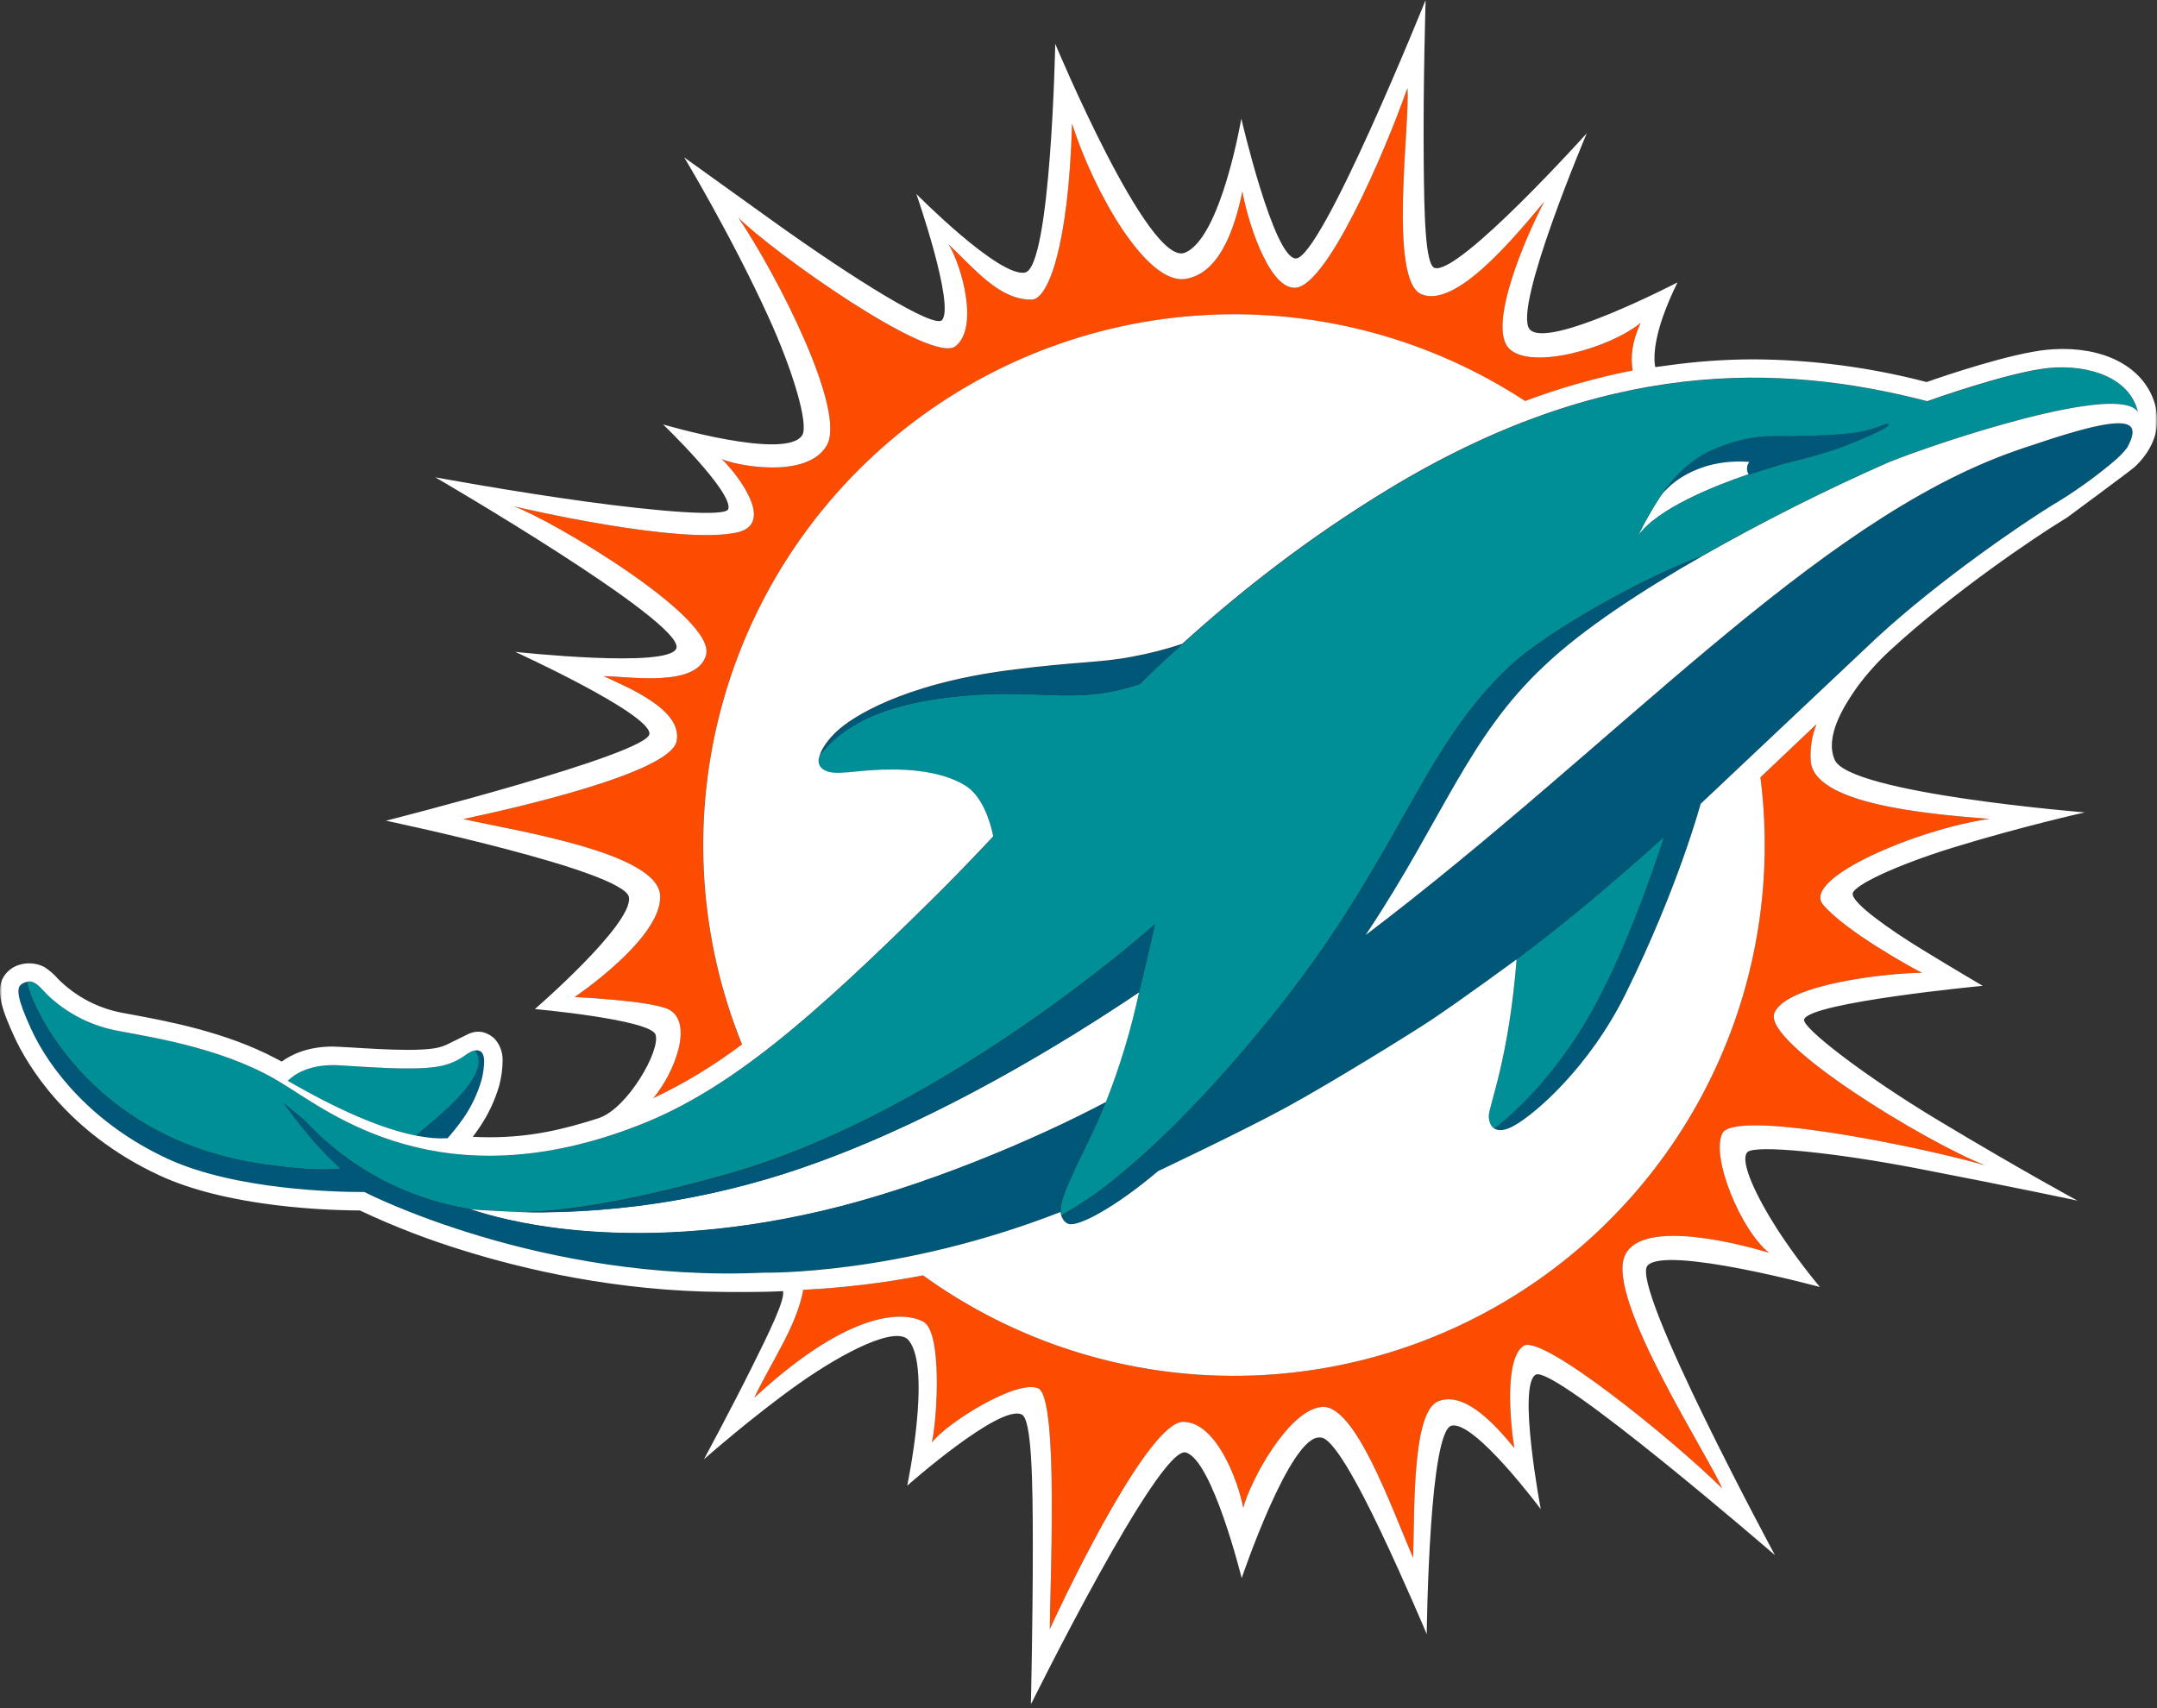
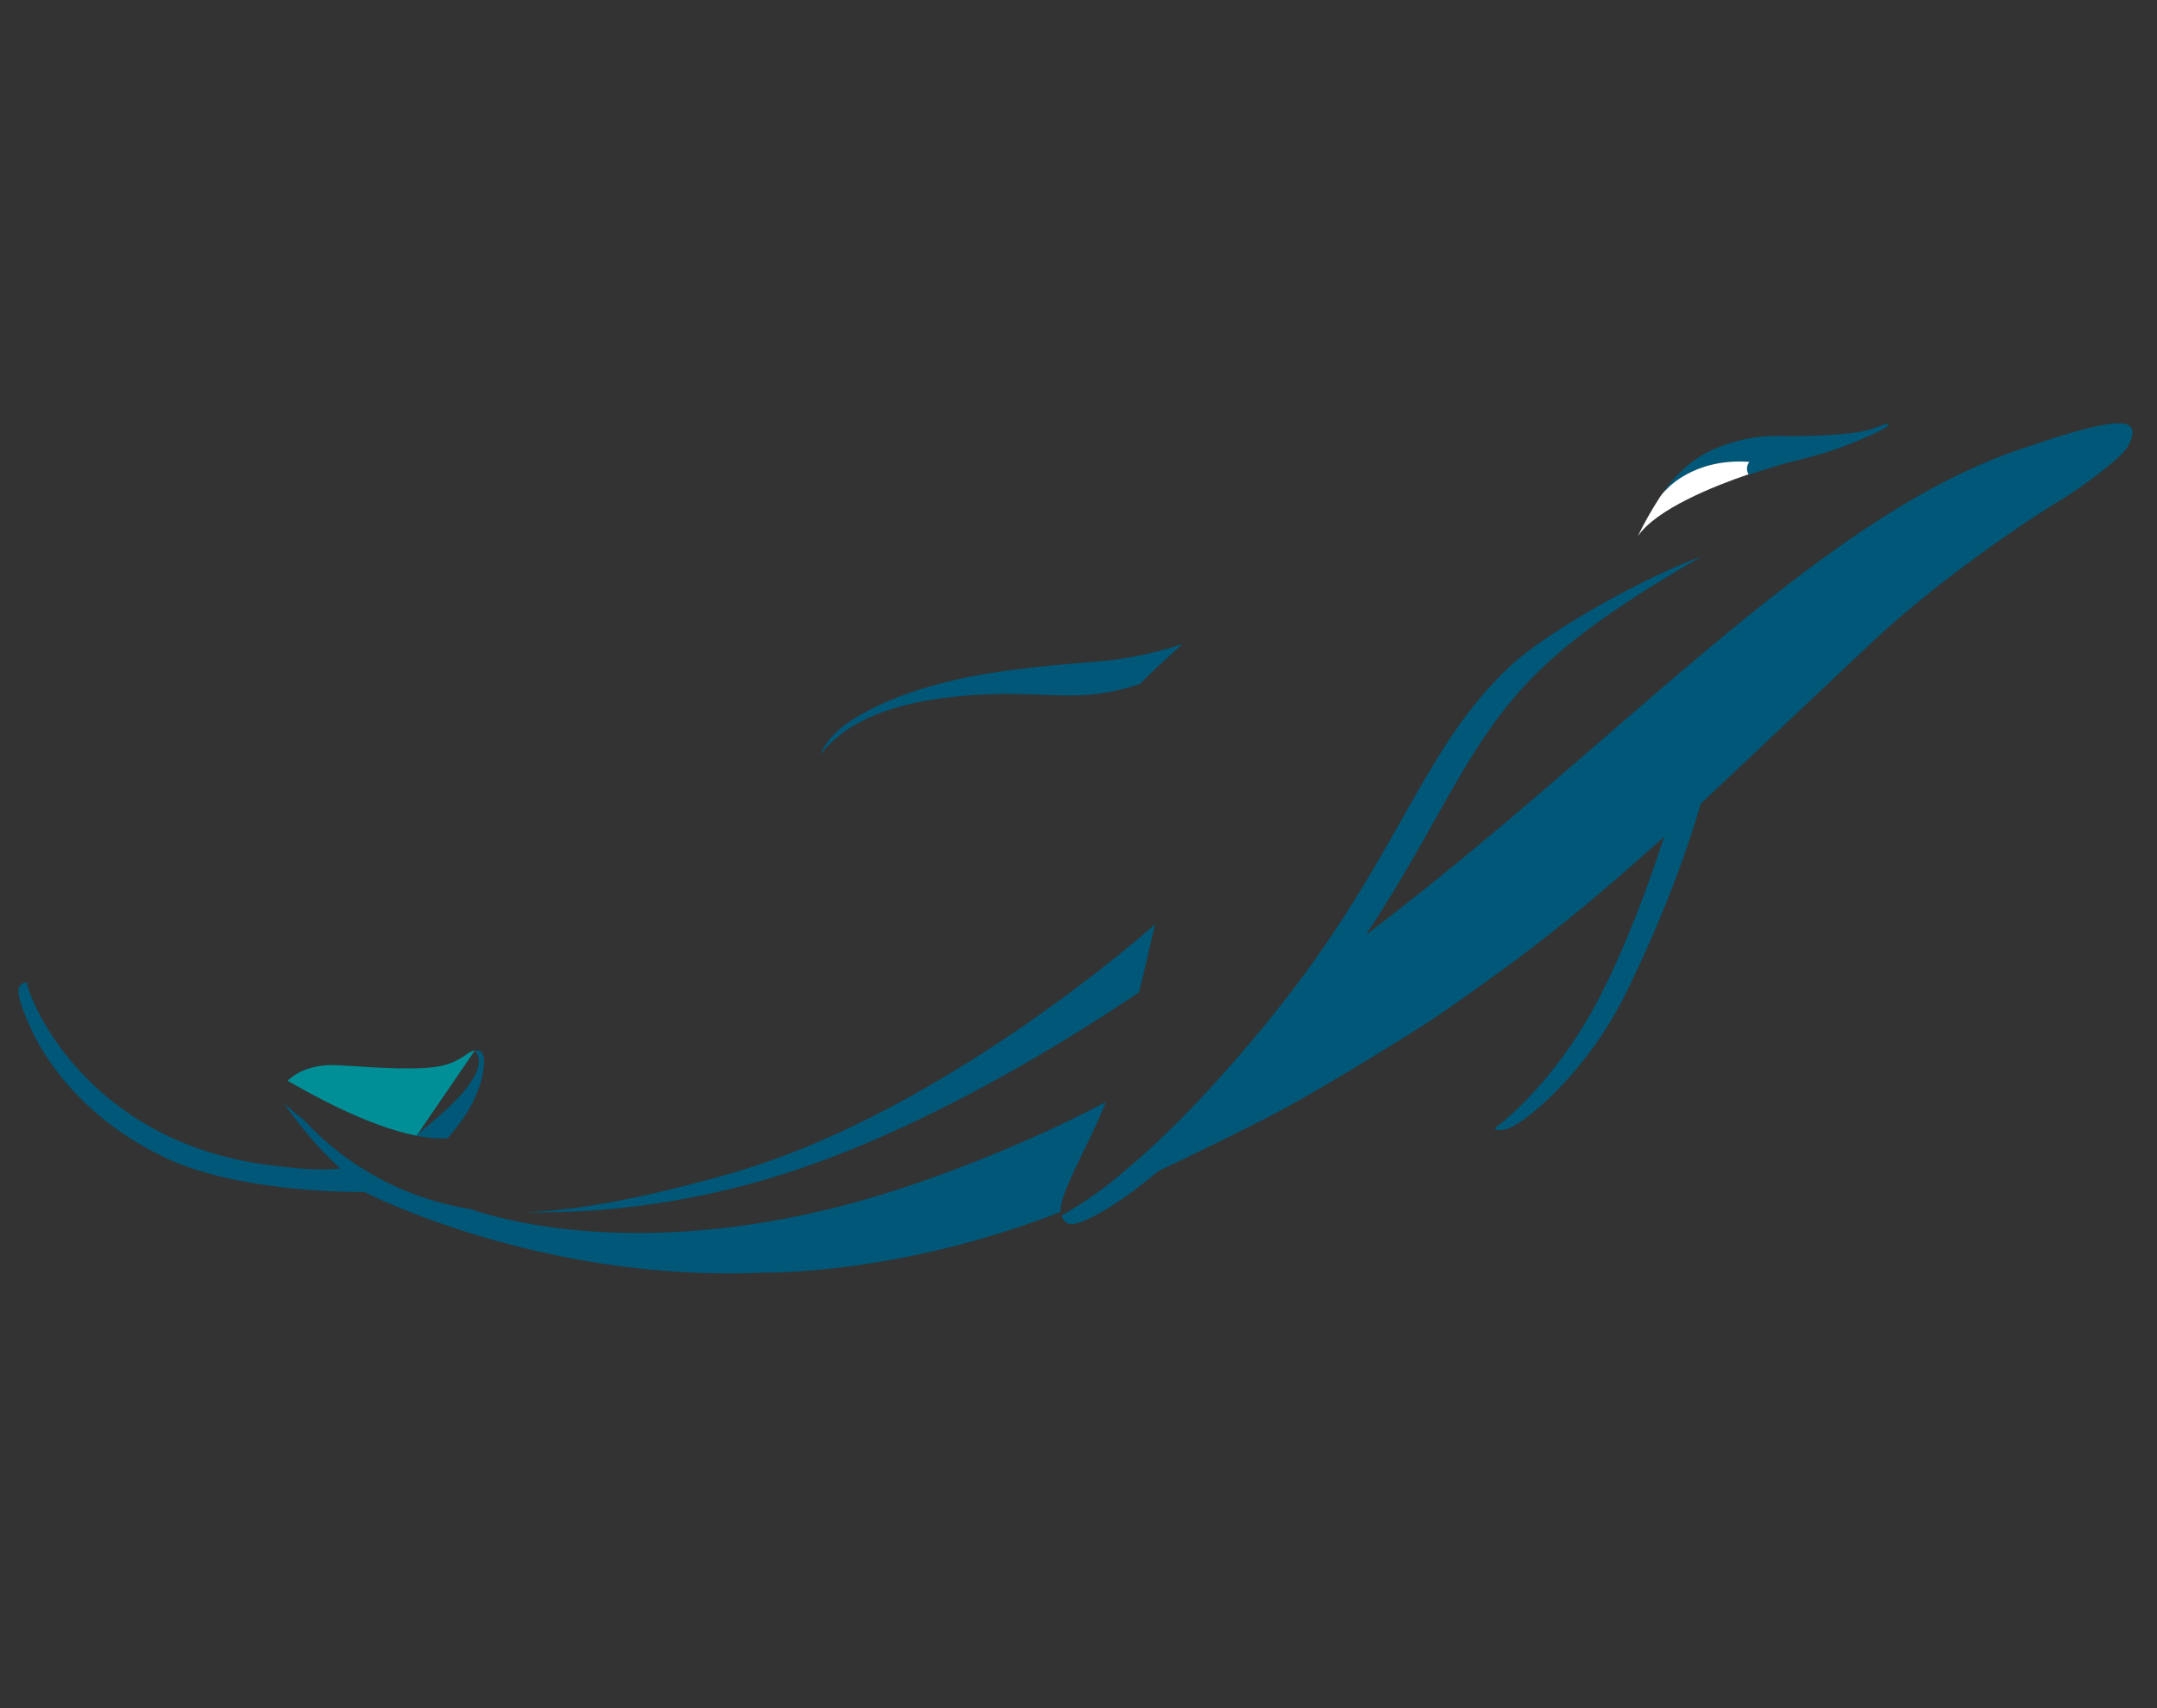
<svg xmlns="http://www.w3.org/2000/svg" width="500" height="396" viewBox="0 0 500 396" fill="none">
  <rect x="0" y="0" width="500" height="396" fill="#333333" stroke="none" />
  <mask id="mask0_40_14679" style="mask-type:luminance" maskUnits="userSpaceOnUse" x="0" y="0" width="500" height="396">
    <path d="M0 0H500V395.124H0V0Z" fill="white" />
  </mask>
  <g mask="url(#mask0_40_14679)">
    <path d="M432.165 99.924C428.417 100.834 419.101 101.128 415.138 101.128C411.175 101.128 405.572 100.54 396.965 104.295C390.795 106.99 386.646 112.386 384.783 115.231C385.23 114.545 385.77 113.925 386.388 113.389C386.388 113.389 392.665 106.144 405.486 107.09C405.217 107.434 405.041 107.841 404.975 108.273C404.908 108.705 404.953 109.146 405.106 109.555V109.598C405.164 109.725 405.236 109.845 405.321 109.957L405.378 110.05C405.378 110.05 409.971 108.574 413.218 107.592C420.269 105.843 424.633 104.654 429.392 102.705C435.884 100.039 437.991 98.864 437.747 98.362C437.504 97.86 435.941 99.014 432.165 99.924Z" fill="#005778" />
    <path d="M386.397 113.382C385.778 113.918 385.238 114.538 384.792 115.224C382.883 118.15 381.161 121.195 379.639 124.339C383.939 118.011 397.375 112.665 405.337 109.957C405.253 109.845 405.181 109.725 405.122 109.598V109.555C404.969 109.146 404.924 108.705 404.99 108.273C405.057 107.842 405.233 107.434 405.502 107.09C392.667 106.144 386.397 113.382 386.397 113.382Z" fill="white" />
-     <path d="M399.245 262.781C396.522 268.306 403.602 285.383 410.073 290.463C405.336 289.03 380.591 282.007 376.621 291.18C372.257 301.248 396.443 338.182 399.188 345.083C388.037 334.026 357.474 309.196 353.174 312.033C348.874 314.871 349.913 328.695 351.024 335.724C346.832 330.615 339.63 322.424 333.41 324.875C327.19 327.326 327.957 351.06 327.555 361.171C322.424 349.276 314.047 325.341 306.293 326.201C298.54 327.061 289.811 343.399 288.185 349.598C287.002 343.364 281.929 329.655 274.254 329.655C266.579 329.655 248.742 365.937 243.346 377.739C243.346 368.617 245.496 324.108 240.673 321.901C235.851 319.694 219.512 329.841 216.008 334.456C217.305 328.609 218.408 308.844 214.059 306.458C209.709 304.072 197.29 303.312 174.846 324.065C178.572 316.104 184.706 307.44 186.197 299.041C195.523 298.585 204.805 297.467 213.973 295.695C232.347 308.962 254.029 316.898 276.627 318.627C299.225 320.356 321.861 315.81 342.04 305.492C362.219 295.173 379.156 279.482 390.984 260.149C402.811 240.816 409.07 218.592 409.07 195.928C409.068 190.676 408.735 185.429 408.073 180.22C412.631 175.921 417.002 171.771 421.073 167.895C420.038 170.508 419.574 173.313 419.711 176.121C419.976 186.498 446.856 188.712 461.138 189.866C445.187 192.016 417.311 203.574 422.606 209.773C427.902 215.972 443.345 224.478 445.538 225.539C438.178 225.539 414.007 228.04 411.284 234.898C408.561 241.755 446.29 264.744 460.099 270.148C442.937 265.325 401.968 257.256 399.245 262.781ZM378.42 85.922C369.93 87.6 361.592 89.97 353.489 93.009C331.55 78.642 305.596 71.659 279.411 73.076C253.225 74.493 228.176 84.236 207.916 100.886C187.655 117.535 173.241 140.22 166.776 165.634C160.31 191.048 162.131 217.863 171.972 242.171C165.56 247.027 158.663 251.208 151.391 254.647C156.407 248.664 160.779 237.162 155.103 234.095C151.226 231.995 133.196 231.164 133.196 231.164C133.196 231.164 153.498 217.548 153.025 207.652C152.552 197.756 120.176 192.739 107.377 189.902C118.671 187.523 155.246 179.26 156.823 171.9C158.4 164.541 145.357 159.324 139.918 156.758C146.045 156.837 161.574 159.439 163.667 151.857C166.06 143.164 127.836 120.527 119.108 117.388C121.057 117.847 157.475 126.346 170.79 123.465C180.7 121.315 169.149 107.979 167.243 106.402C170.166 107.836 186.863 111.268 191.607 103.342C196.351 95.417 180.206 63.864 171.155 50.471C179.217 58.511 216.036 84.703 221.526 80.246C227.015 75.789 222.823 61.392 219.877 56.641C225.811 62.195 231.651 69.619 239.19 69.461C242.967 69.382 247.718 56.899 248.506 28.686C253.565 44.516 265.748 66.014 274.734 64.674C283.72 63.334 286.759 50.07 287.998 44.401C289.03 50.485 293.731 66.122 299.715 66.695C307.053 67.842 321.091 35.165 326.23 20.431C327.003 27.719 321.658 65.147 329.569 68.257C337.48 71.367 350.544 55.616 357.961 46.759C353.461 55.301 344.668 75.961 349.906 80.905C355.145 85.85 373.253 80.669 380.312 74.85C378.305 79.207 377.883 82.668 378.42 85.922Z" fill="#FC4C02" />
-     <path d="M474.998 85.363C465.617 86.294 446.813 93.066 446.813 93.066C412.481 84.145 371.734 83.141 321.744 113.561C312.866 118.966 304.272 124.824 295.996 131.111C288.113 137.102 280.868 143.2 274.11 149.32C271.187 151.957 267.439 155.34 264.228 158.586C248.004 163.996 240.802 158.937 218.509 161.868C200.866 164.19 194.015 170.209 190.131 174.939C189.629 176.301 189.68 177.497 190.597 178.228C192.704 179.919 195.957 179.074 202.134 178.615C208.311 178.157 217.656 178.314 223.826 182.198C227.803 184.671 229.609 190.647 230.275 193.951C225.653 198.852 221.117 203.603 216.538 208.125C188.354 235.958 169.414 252.569 148.224 260.868C102.203 278.883 76.275 257.722 65.891 251.48C53.294 243.397 36.583 240.731 27.617 239.04C21.754 238.005 16.295 235.357 11.852 231.393C9.939 229.767 8.47 227.029 6.292 227.646C5.78 227.752 5.302 227.977 4.895 228.305C5.304 227.982 5.782 227.759 6.292 227.653C6.629 231.544 19.684 264.006 61.156 269.933C73.007 271.617 76.778 271.086 78.992 270.922C72.019 264.795 66.272 256.245 65.784 255.744C67.371 257.12 68.954 258.434 70.535 259.685C80.616 270.627 94.07 277.878 108.753 280.281C109.527 280.524 121.186 280.997 121.186 280.997C134.802 280.711 153.046 276.698 169.994 271.796C219.748 257.356 267.747 214.238 267.747 214.238C267.747 214.238 265.081 225.861 264.042 230.003C262.183 238.718 259.601 247.263 256.324 255.55C256.324 255.55 254.948 258.99 252.949 263.197C249.997 269.417 245.847 277.249 245.847 280.524C245.836 280.667 245.836 280.811 245.847 280.954C245.882 281.231 245.942 281.505 246.027 281.771C251.234 278.84 256.129 275.387 260.638 271.466C269.696 263.913 281.176 252.419 294.462 236.03C324.316 199.203 329.06 173.993 350.05 154.379C358.936 146.067 382.297 133.225 394.257 129.054L394.522 128.925C408.541 120.938 422.962 113.676 437.727 107.169C449.551 102.411 491.136 88.602 495.514 95.467C493.737 87.577 484.256 84.431 474.998 85.363ZM429.407 102.705C424.649 104.654 420.284 105.843 413.233 107.592C409.987 108.574 405.393 110.05 405.393 110.05L405.336 109.957C397.382 112.666 383.931 118.004 379.646 124.325C381.162 121.183 382.88 118.143 384.791 115.224C386.647 112.357 390.796 106.983 396.973 104.288C405.572 100.533 411.184 101.121 415.146 101.121C419.109 101.121 428.397 100.834 432.173 99.924C435.95 99.014 437.555 97.853 437.77 98.362C437.985 98.871 435.899 100.039 429.407 102.705Z" fill="#008E97" />
-     <path d="M264.042 230.031C262.183 238.747 259.601 247.292 256.324 255.578C240.064 264.178 214.044 275.264 190.561 280.774C144.261 291.631 114.6 282.208 109.527 280.552L108.81 280.323C109.942 280.567 121.193 281.04 121.193 281.04C144.634 281.4 167.941 277.423 189.937 269.309C218.301 258.961 246.198 242.042 264.042 230.031Z" fill="white" />
    <path d="M267.747 214.295C267.747 214.295 265.081 225.918 264.042 230.06C246.199 242.071 218.301 258.99 189.93 269.352C167.934 277.466 144.627 281.443 121.186 281.083C134.802 280.796 153.047 276.783 169.994 271.882C219.749 257.413 267.747 214.295 267.747 214.295Z" fill="#005778" />
-     <path d="M385.78 193.965C382.247 204.857 376.822 219.763 370.179 232.346C362.296 247.316 351.877 257.657 346.395 261.627C345.485 261.075 345.141 259.914 345.112 258.718C345.069 256.568 349.756 245.575 351.562 222.407C356.975 218.34 362.289 214.141 367.499 209.816C373.511 204.843 379.689 199.461 385.78 193.965Z" fill="#008E97" />
    <path d="M112.214 245.883C112.199 247.399 112 248.908 111.619 250.376C110.69 253.596 109.237 256.642 107.32 259.391C106.206 260.961 105.01 262.47 103.737 263.913C102.564 263.975 101.389 263.958 100.218 263.863C99.003 263.735 97.793 263.56 96.592 263.339C96.198 262.802 115.274 249.874 110.107 243.583C110.372 243.511 112.128 243.117 112.214 245.883ZM493.121 103.758C492.138 105.003 491.02 106.135 489.788 107.134C485.378 110.847 480.671 114.193 475.714 117.137C468.849 121.358 449.716 134.336 435.025 147.88C434.481 148.382 395.203 185.452 394.221 186.362C394.114 186.706 389.019 205.71 376.851 230.362C368.323 247.654 355.596 258.46 351.053 260.932C350.766 261.083 348.143 262.745 346.388 261.649C351.87 257.679 362.275 247.317 370.172 232.368C376.815 219.77 382.24 204.879 385.773 193.987C379.66 199.483 373.504 204.865 367.528 209.838C362.315 214.16 357.001 218.358 351.59 222.429C351.59 222.429 338.863 231.788 331.669 236.575C327.641 239.248 309.188 250.749 297.988 256.855C288.486 262.043 268.607 271.474 268.528 271.502C258.166 280.252 250.047 284.337 247.875 283.792C246.542 283.463 246.084 281.893 246.055 281.814C251.263 278.884 256.158 275.431 260.667 271.509C269.725 263.956 281.205 252.462 294.491 236.073C324.345 199.247 329.089 174.036 350.078 154.423C358.964 146.11 382.326 133.268 394.286 129.098L394.551 128.969C380.864 136.78 366.99 145.787 357.939 154.423C340.404 170.811 334.406 189.952 317.035 216.101L316.598 216.782C375.124 172.395 420.349 120.993 467.086 104.568C468.577 104.045 469.953 103.558 471.343 103.135L471.508 103.078C487.424 97.696 493.859 96.857 494.325 99.853C494.554 101.128 493.508 103.049 493.121 103.758Z" fill="#005778" />
-     <path d="M96.57 263.311C84.768 261.039 70.951 253.006 66.666 250.569C68.136 249.136 71.754 246.556 78.612 246.986C88.028 247.567 98.433 248.333 103.306 246.872C107.491 245.618 108.287 243.79 110.078 243.554C115.259 249.846 96.176 262.773 96.57 263.311Z" fill="#008E97" />
+     <path d="M96.57 263.311C84.768 261.039 70.951 253.006 66.666 250.569C68.136 249.136 71.754 246.556 78.612 246.986C88.028 247.567 98.433 248.333 103.306 246.872C107.491 245.618 108.287 243.79 110.078 243.554Z" fill="#008E97" />
    <path d="M218.509 161.868C240.803 158.937 248.004 164.018 264.228 158.586C267.439 155.34 271.187 151.957 274.103 149.32C270.354 150.567 266.523 151.551 262.638 152.266C255.042 153.763 249.524 153.376 233.765 155.447C209.007 158.701 197.426 166.462 194.18 169.457C193.146 170.393 192.221 171.44 191.421 172.581C190.907 173.32 190.476 174.113 190.138 174.946C194.008 170.217 200.859 164.19 218.509 161.868ZM252.949 263.225C249.996 269.445 245.847 277.278 245.847 280.553C245.835 280.696 245.835 280.84 245.847 280.983C208.096 295.731 177.311 295.035 177.196 295.043C125.292 297.479 84.446 276.368 84.446 276.368H83.614C78.741 276.368 54.634 275.995 38.804 268.643C21.491 260.61 11.53 248.019 7.194 238.545C3.97 231.494 3.812 229.229 4.837 228.312C4.927 228.232 5.022 228.161 5.124 228.097C5.47 227.905 5.841 227.761 6.227 227.667C6.564 231.558 19.621 264.021 61.091 269.947C72.944 271.631 76.713 271.101 78.927 270.936C71.955 264.809 66.207 256.26 65.72 255.758C67.306 257.134 68.89 258.448 70.471 259.699C80.57 270.649 94.049 277.895 108.753 280.28H108.853L109.519 280.495C114.6 282.158 144.253 291.574 190.554 280.718C214.066 275.207 240.057 264.15 256.317 255.522C256.324 255.586 254.948 259.019 252.949 263.225Z" fill="#005778" />
-     <path d="M499.978 96.728C499.955 95.72 499.808 94.719 499.541 93.747C497.27 85.807 489.165 80.905 478.129 80.905C476.961 80.905 475.764 80.97 474.546 81.084C466.09 81.923 451.056 87.018 446.598 88.58C433.494 85.153 420.012 83.384 406.468 83.313C399.769 83.328 393.079 83.807 386.446 84.746L383.709 85.112C383.709 85.112 382.641 81.643 385.428 73.538C386.403 70.779 387.549 68.084 388.861 65.469C388.861 65.469 358.341 81.335 354.528 76.269C350.716 71.202 367.821 30.9 367.821 30.9C367.821 30.9 338.397 63.592 332.614 62.144C330.35 61.578 330.128 49.733 330.02 36.991C329.862 19.735 330.464 0 330.464 0C330.464 0 306.236 60.238 300.324 59.923C295.2 59.651 287.74 27.496 287.74 27.496C287.74 27.496 283.061 55.208 274.648 58.597C266.235 61.987 244.607 10.162 244.607 10.162C244.607 10.162 243.611 62.03 237.592 63.191C231.572 64.352 212.417 44.974 212.417 44.974C212.417 44.974 221.396 70.808 218.358 74.212C216.545 76.24 198.114 64.853 178.944 51.101C172.163 46.236 165.384 41.368 158.607 36.497C158.607 36.497 169.414 54.412 177.999 73.202C183.918 86.101 187.501 98.505 185.953 100.92C182.162 106.832 153.706 98.405 153.706 98.405C153.706 98.405 169.879 113.984 168.833 117.997C168.324 119.939 152.244 118.534 135.869 116.299C118.534 113.934 100.899 110.659 100.899 110.659C100.899 110.659 158.629 144.225 156.794 150.273C155.361 155.053 119.43 151.133 119.43 151.133C119.43 151.133 150.674 165.408 150.545 170.123C150.416 174.838 89.462 190.281 89.462 190.281C89.462 190.281 144.726 201.84 145.787 208.01C146.848 214.18 123.988 233.951 123.988 233.951C123.988 233.951 150.595 236.352 151.935 239.835C153.276 243.318 145.486 257.084 138.714 259.262C130.358 261.964 122.755 263.676 113.497 263.676C112.164 263.676 110.859 263.641 109.584 263.569C110.042 262.981 110.494 262.365 110.888 261.785C113.078 258.643 114.734 255.161 115.79 251.48V251.408C116.252 249.602 116.493 247.747 116.506 245.883V245.725C116.526 243.877 115.83 242.092 114.564 240.745C112.307 238.774 110.193 239.011 108.681 239.677L103.428 242.257C102.986 242.451 102.531 242.616 102.067 242.751C101.056 243.052 98.942 243.411 94.549 243.411C90.386 243.411 85.434 243.103 80.64 242.809C80.64 242.809 77.702 242.644 77.129 242.644C71.396 242.644 67.598 244.457 65.304 246.127L64.05 245.467C52.363 239.254 38.754 236.746 30.262 235.177C29.603 235.055 28.972 234.948 28.378 234.826C22.712 233.779 17.499 231.029 13.436 226.943C12.521 225.87 11.449 224.942 10.255 224.191C9.326 223.716 8.31 223.434 7.269 223.364C6.228 223.294 5.183 223.437 4.199 223.783C2.807 224.264 1.621 225.207 0.839 226.456C-1.183 229.817 0.745 234.754 3.289 240.315C6.191 246.643 15.271 262.437 36.969 272.519C44.086 275.823 53.452 278.181 64.796 279.514C70.981 280.234 77.201 280.612 83.428 280.646C91.178 284.306 99.182 287.403 107.377 289.912C121.279 294.254 142.999 299.421 167.894 299.536C167.894 299.536 176.723 299.65 181.51 299.342C181.983 301.334 178.536 308.436 174.394 316.77C169.485 326.645 163.186 338.326 163.186 338.326C163.186 338.326 174.573 328.293 185.179 320.805C195.785 313.316 207.831 307.261 210.654 310.772C216 317.343 210.296 344.453 210.296 344.453C210.296 344.453 231.88 325.355 236.882 327.971C239.176 329.16 239.405 343.428 239.412 358.455C239.412 376.263 238.961 395.181 238.961 395.181C238.961 395.181 268.686 335.036 274.87 336.756C281.054 338.476 287.826 365.894 287.826 365.894C287.826 365.894 299.113 332.485 306.014 333.295C308.773 332.958 314.699 343.793 319.973 354.872C325.742 367.012 330.722 378.879 330.722 378.879C330.722 378.879 330.844 366.474 331.711 353.797C332.492 342.332 333.947 331.167 336.462 330.543C341.765 329.239 357.151 349.892 357.151 349.892C357.151 349.892 351.712 321.156 355.976 318.719C360.24 316.283 411.434 360.555 411.434 360.555C411.434 360.555 377.797 298.196 381.888 293.444C385.98 288.693 421.861 298.389 421.861 298.389C418.293 294.103 414.979 289.612 411.936 284.938C407.156 277.478 403.172 269.173 405.042 267.138C406.74 265.317 425.451 267.217 444.778 270.964C467.065 275.264 481.569 278.367 481.569 278.367C481.569 278.367 468.44 271.265 449.078 259.62C432.316 249.531 417.547 238.179 418.206 236.338C419.561 232.375 459.59 228.563 459.59 228.563C459.59 228.563 452.869 224.614 445.652 220.2C437.813 215.406 429.45 209.451 429.45 207.258C429.45 205.344 439.482 200.615 452.725 196.509C468.598 191.629 483.274 188.354 483.274 188.354C483.274 188.354 428.704 183.975 425.293 176.171C422.972 170.854 427.243 163.924 430.374 159.453C432.636 156.368 435.19 153.507 437.999 150.911C452.904 137.145 471.88 124.468 477.943 120.742L479.197 119.96C479.197 119.96 493.199 109.627 494.64 108.416C495.894 107.362 499.09 104.002 499.814 99.731C499.982 98.739 500.038 97.732 499.978 96.728ZM155.103 234.095C151.226 231.995 133.196 231.164 133.196 231.164C133.196 231.164 153.498 217.548 153.025 207.652C152.552 197.756 120.175 192.739 107.377 189.902C118.67 187.522 155.246 179.26 156.823 171.9C158.399 164.541 145.357 159.324 139.918 156.758C146.045 156.837 161.574 159.438 163.666 151.857C166.06 143.164 127.836 120.527 119.108 117.388C121.057 117.846 157.475 126.345 170.789 123.465C180.7 121.315 169.148 107.979 167.242 106.402C170.166 107.835 186.863 111.268 191.607 103.342C196.351 95.417 180.206 63.864 171.155 50.471C179.217 58.511 216.036 84.703 221.525 80.246C227.015 75.789 222.823 61.392 219.877 56.641C225.811 62.195 231.651 69.619 239.19 69.461C242.966 69.382 247.718 56.899 248.506 28.686C253.565 44.516 265.747 66.014 274.734 64.674C283.72 63.334 286.758 50.07 287.998 44.401C289.03 50.485 293.731 66.122 299.715 66.695C307.053 67.841 321.091 35.164 326.229 20.431C327.003 27.719 321.657 65.147 329.569 68.257C337.48 71.367 350.544 55.616 357.961 46.759C353.46 55.301 344.668 75.961 349.906 80.905C355.144 85.85 373.253 80.669 380.312 74.85C378.334 79.15 377.911 82.639 378.449 85.893C369.959 87.571 361.621 89.942 353.518 92.98C331.579 78.614 305.625 71.63 279.44 73.046C253.254 74.463 228.205 84.206 207.944 100.856C187.683 117.505 173.27 140.19 166.804 165.605C160.339 191.019 162.16 217.835 172.001 242.142C165.589 246.999 158.692 251.18 151.42 254.619C156.414 248.663 160.778 237.162 155.103 234.095ZM78.612 246.994C88.028 247.574 98.433 248.341 103.306 246.879C107.491 245.625 108.287 243.798 110.078 243.561C110.365 243.518 112.121 243.124 112.228 245.869C112.213 247.385 112.014 248.894 111.633 250.362C110.704 253.582 109.251 256.628 107.334 259.377C106.22 260.946 105.024 262.456 103.751 263.899C102.578 263.961 101.403 263.944 100.232 263.848C99.017 263.721 97.807 263.546 96.606 263.325C84.804 261.054 70.987 253.02 66.702 250.584C68.135 249.144 71.754 246.6 78.612 246.987V246.994ZM461.153 189.873C445.201 192.023 417.325 203.582 422.62 209.78C427.916 215.979 443.359 224.485 445.552 225.546C438.192 225.546 414.021 228.047 411.298 234.905C408.575 241.763 446.304 264.751 460.113 270.155C442.915 265.317 401.968 257.256 399.245 262.774C396.522 268.291 403.602 285.375 410.073 290.456C405.336 289.023 380.591 282 376.621 291.173C372.257 301.241 396.443 338.175 399.187 345.076C388.037 334.026 357.473 309.195 353.174 312.033C348.874 314.871 349.913 328.694 351.024 335.724C346.832 330.615 339.63 322.424 333.41 324.875C327.19 327.326 327.956 351.06 327.555 361.171C322.424 349.275 314.047 325.341 306.293 326.201C298.539 327.061 289.811 343.399 288.184 349.598C287.002 343.363 281.928 329.655 274.254 329.655C266.579 329.655 248.742 365.937 243.346 377.739C243.346 368.617 245.496 324.108 240.673 321.901C235.85 319.694 219.512 329.841 216.008 334.456C217.305 328.608 218.408 308.844 214.058 306.458C209.709 304.072 197.29 303.312 174.845 324.065C178.572 316.104 184.706 307.44 186.197 299.041C195.523 298.585 204.805 297.466 213.972 295.695C232.347 308.963 254.028 316.898 276.626 318.627C299.225 320.356 321.861 315.81 342.04 305.492C362.219 295.174 379.156 279.483 390.984 260.15C402.812 240.816 409.07 218.592 409.069 195.928C409.068 190.676 408.736 185.43 408.073 180.22C412.631 175.92 417.002 171.771 421.073 167.894C420.038 170.508 419.574 173.313 419.711 176.121C419.99 186.498 446.871 188.712 461.153 189.866V189.873ZM495.55 95.495C491.171 88.63 449.586 102.439 437.762 107.198C422.991 113.708 408.563 120.972 394.536 128.961C380.849 136.772 366.976 145.78 357.925 154.415C340.389 170.804 334.391 189.944 317.021 216.094L316.584 216.774C375.109 172.388 420.334 120.985 467.072 104.56C468.562 104.037 469.938 103.55 471.328 103.127L471.493 103.07C487.409 97.688 493.844 96.85 494.31 99.845C494.518 101.149 493.472 103.091 493.077 103.808C492.095 105.053 490.977 106.185 489.745 107.183C485.347 110.878 480.654 114.207 475.714 117.137C468.849 121.358 449.715 134.336 435.025 147.88C434.48 148.381 395.203 185.451 394.221 186.361C394.114 186.705 389.019 205.71 376.851 230.361C368.323 247.653 355.596 258.46 351.053 260.932C350.766 261.082 348.143 262.745 346.388 261.648C345.477 261.097 345.133 259.936 345.105 258.739C345.062 256.589 349.748 245.596 351.554 222.428C351.554 222.428 338.827 231.787 331.625 236.581C327.598 239.254 309.145 250.756 297.945 256.862C288.442 262.05 268.564 271.48 268.478 271.509C258.116 280.259 249.996 284.343 247.825 283.799C246.492 283.469 246.034 281.9 246.005 281.821C245.92 281.555 245.86 281.281 245.826 281.004C208.075 295.752 177.289 295.057 177.174 295.064C125.292 297.479 84.445 276.368 84.445 276.36H83.614C78.741 276.36 54.634 275.988 38.804 268.635C21.491 260.602 11.53 248.011 7.194 238.538C3.97 231.486 3.812 229.222 4.837 228.305C5.244 227.977 5.723 227.751 6.234 227.645C8.384 227.029 9.882 229.795 11.795 231.393C16.238 235.357 21.697 238.005 27.561 239.039C36.526 240.723 53.237 243.396 65.842 251.465C76.226 257.707 102.153 278.869 148.173 260.853C169.385 252.555 188.303 235.944 216.502 208.082C221.081 203.56 225.617 198.809 230.239 193.907C229.58 190.604 227.774 184.627 223.79 182.155C217.62 178.3 208.268 178.149 202.098 178.572C195.928 178.995 192.668 179.876 190.561 178.185C190.219 177.886 189.97 177.496 189.843 177.061C189.716 176.625 189.716 176.162 189.844 175.727C190.06 174.812 190.433 173.941 190.948 173.154C191.077 172.947 191.206 172.739 191.349 172.538C192.147 171.398 193.073 170.352 194.108 169.421C197.354 166.418 208.935 158.672 233.693 155.397C249.459 153.333 254.97 153.72 262.566 152.222C266.451 151.506 270.282 150.522 274.031 149.277C280.789 143.157 288.034 137.059 295.917 131.068C304.194 124.781 312.788 118.923 321.665 113.518C371.655 83.098 412.402 84.101 446.742 93.016C446.742 93.016 465.545 86.244 474.926 85.312C484.256 84.431 493.737 87.577 495.564 95.488L495.55 95.495Z" fill="white" />
  </g>
</svg>